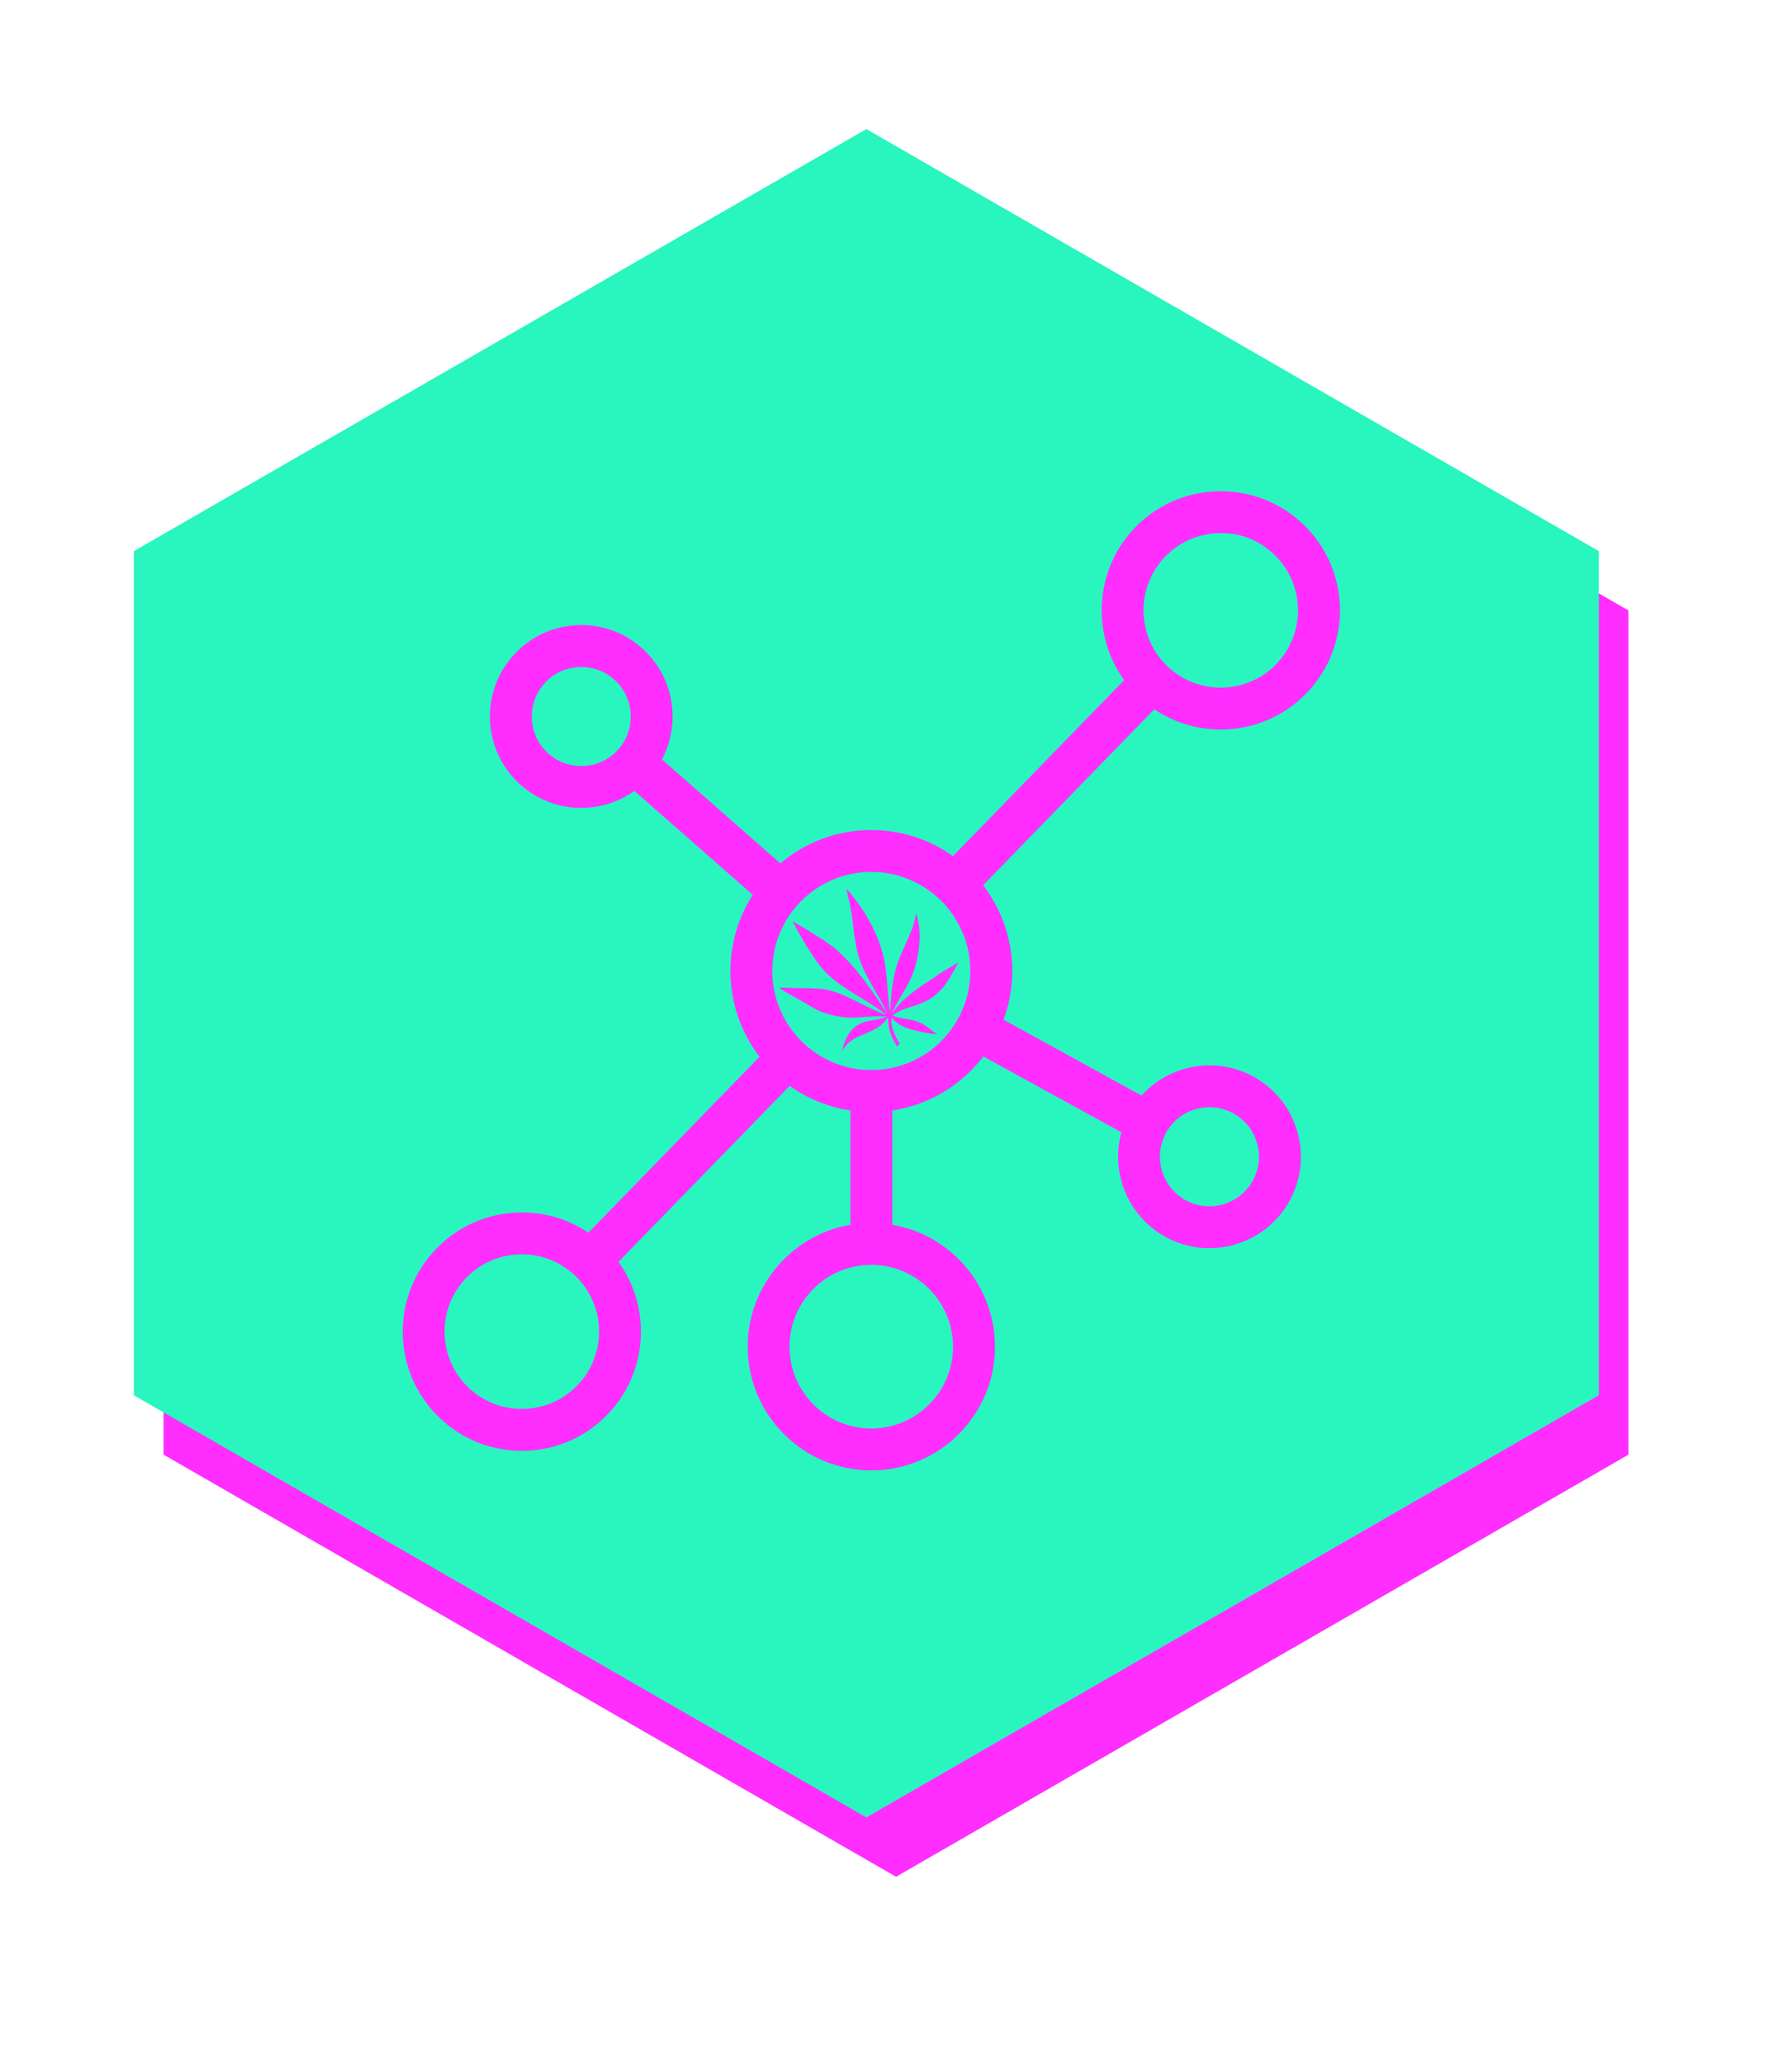
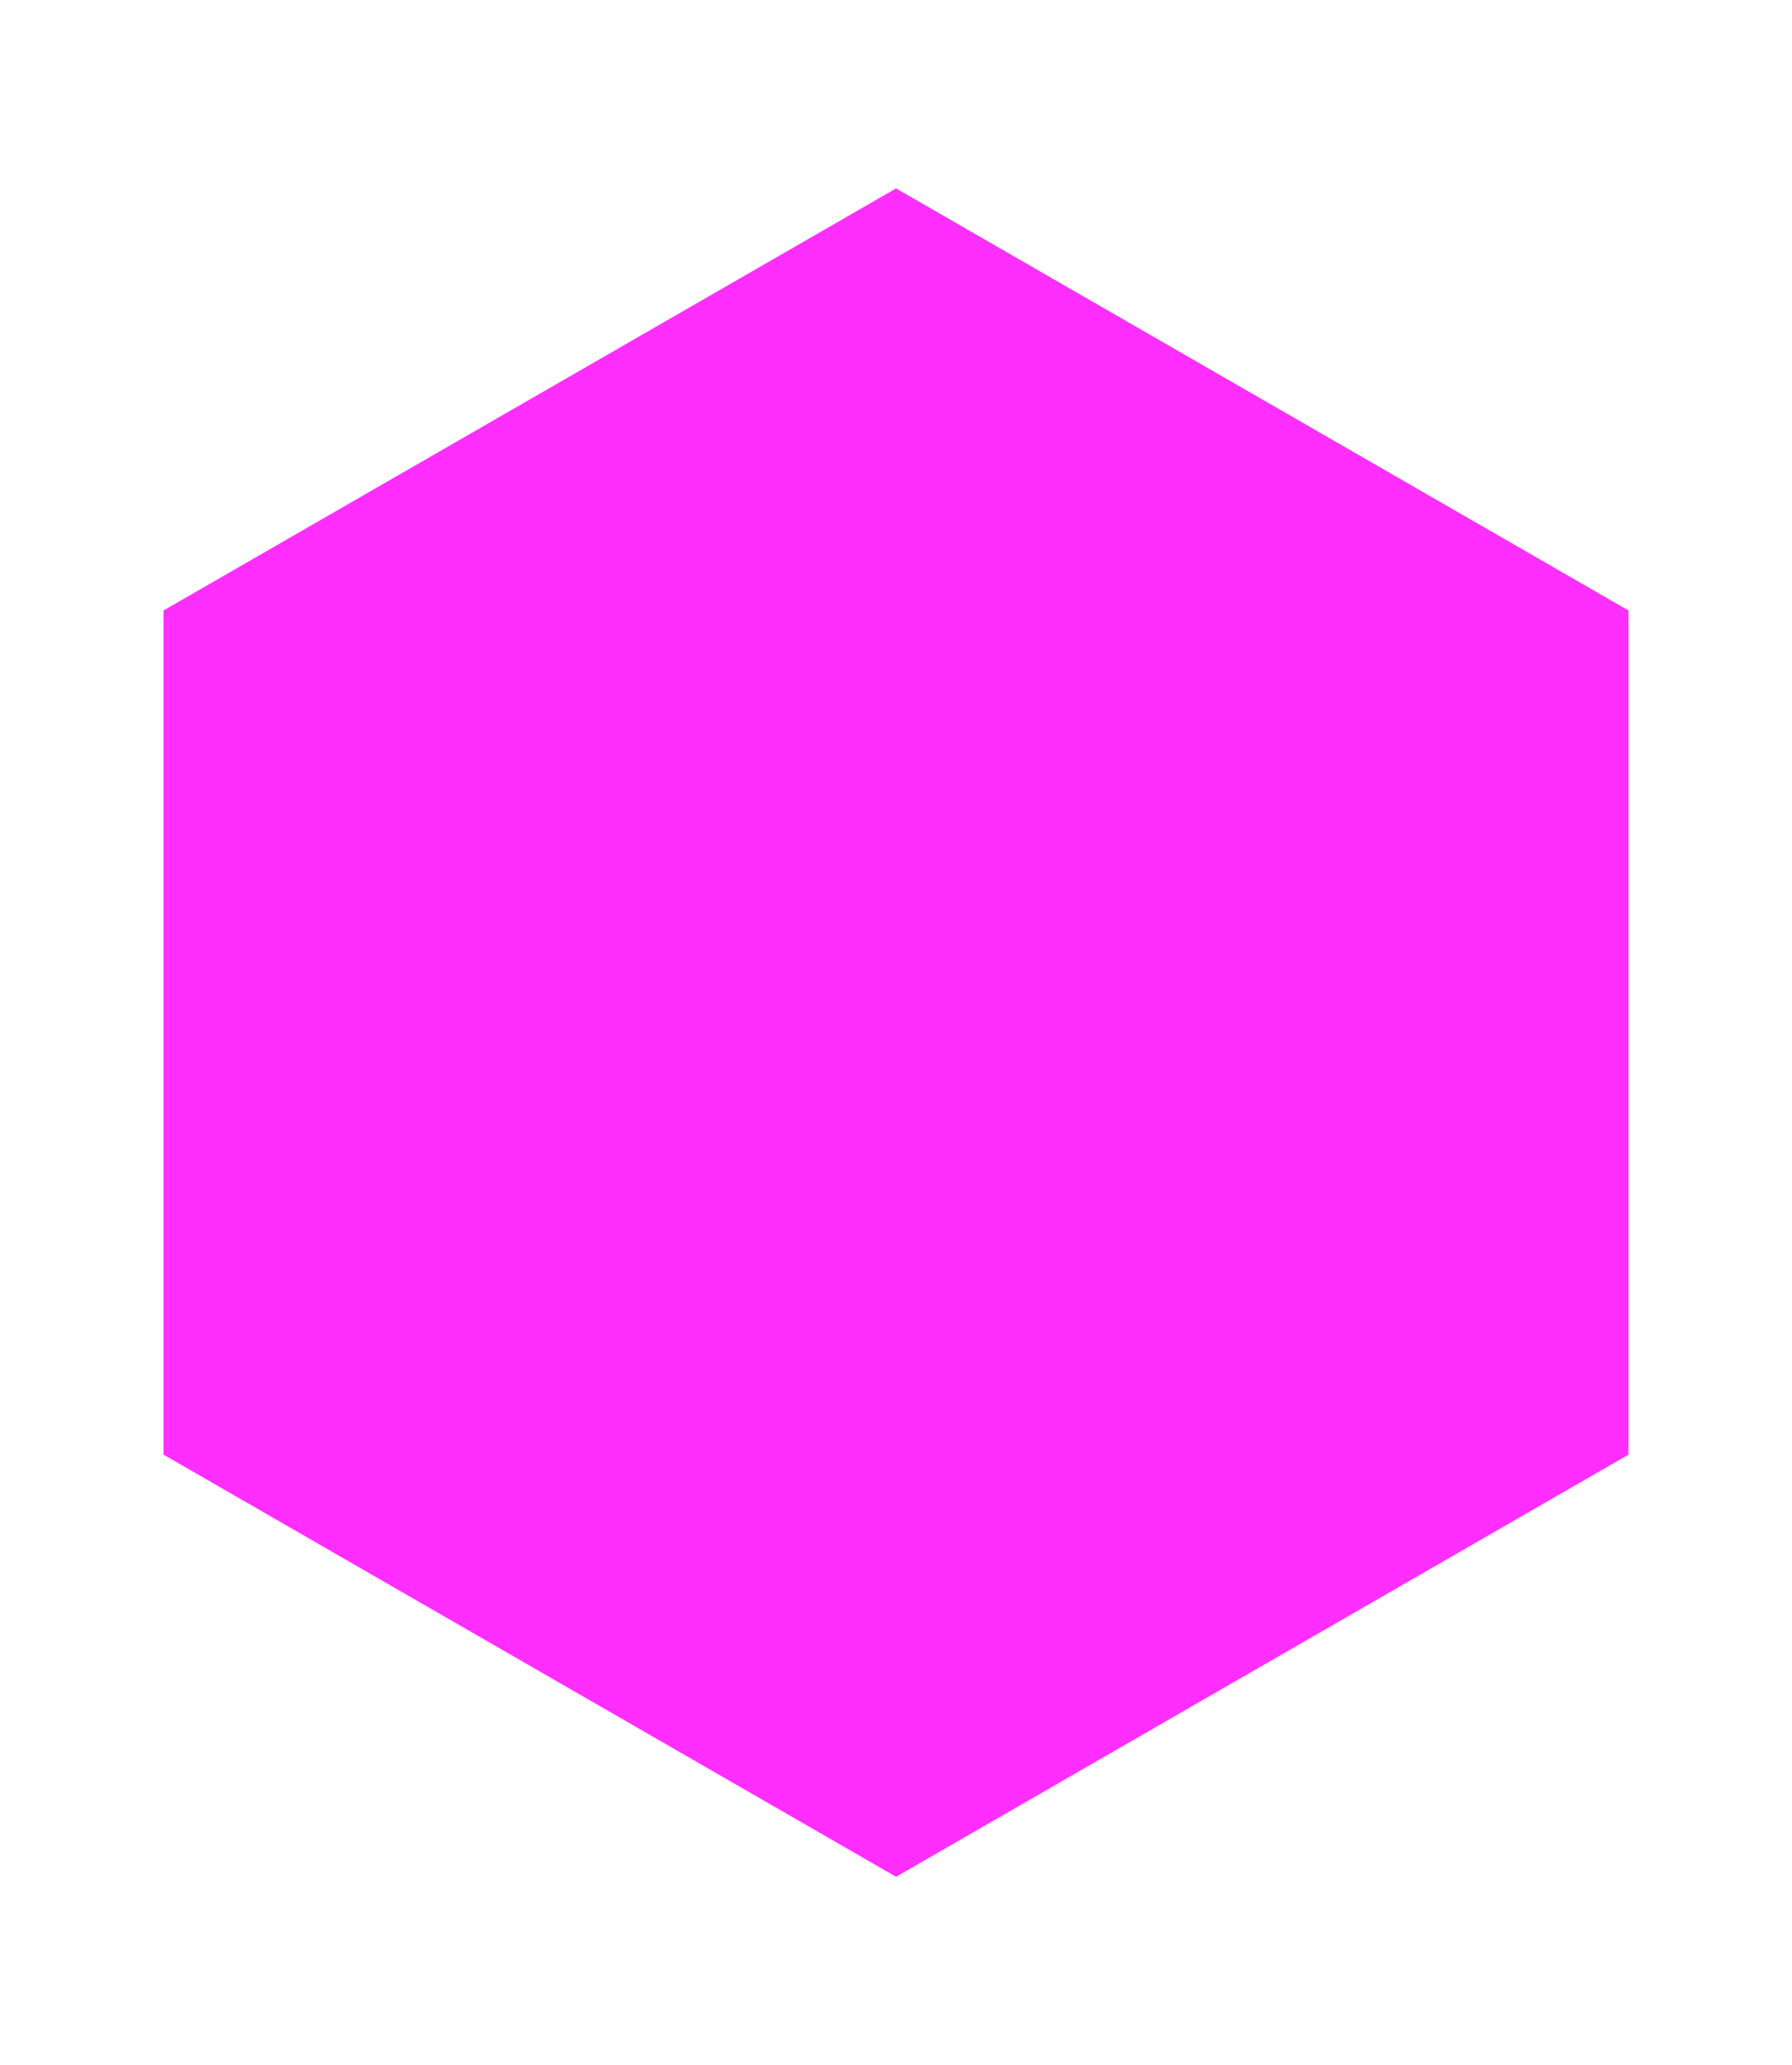
<svg xmlns="http://www.w3.org/2000/svg" id="Ebene_2" viewBox="0 0 604.32 696">
  <defs>
    <style>.cls-1{fill:#29f5bf;}.cls-1,.cls-2{stroke-width:0px;}.cls-2{fill:#ff2eff;}</style>
  </defs>
  <g id="Ebene_1-2">
    <polygon class="cls-2" points="302.17 63.5 55.14 205.74 55.14 490.23 302.17 632.5 549.18 490.23 549.18 205.74 302.17 63.5" />
  </g>
  <g id="Ebene_1-2-2">
-     <polygon class="cls-1" points="292.17 43.5 45.14 185.74 45.14 470.23 292.17 612.5 539.18 470.23 539.18 185.74 292.17 43.5" />
-   </g>
+     </g>
  <path class="cls-2" d="M439.55,176.77c-15.95-15.37-41.43-14.89-56.8,1.06-13.68,14.2-14.81,35.95-3.64,51.39l-57.74,59.32c-7.77-5.55-17.28-8.81-27.54-8.81-11.67,0-22.38,4.23-30.66,11.25l-39.94-35.03c6.56-12.34,4.06-28.03-6.88-37.64-6.19-5.43-14.12-8.12-22.33-7.58-8.21.54-15.73,4.24-21.15,10.43-5.43,6.19-8.12,14.12-7.58,22.33.54,8.21,4.24,15.73,10.43,21.15,5.84,5.12,13.08,7.63,20.3,7.63,6.32,0,12.61-1.93,17.92-5.72l39.93,35.02c-4.77,7.41-7.54,16.22-7.54,25.67,0,10.86,3.67,20.89,9.83,28.9l-57.73,59.31c-6.79-4.59-14.81-6.98-23.18-6.83-10.73.2-20.74,4.57-28.18,12.29-7.45,7.73-11.44,17.89-11.24,28.62.2,10.73,4.57,20.74,12.29,28.18,7.54,7.27,17.41,11.24,27.85,11.24.26,0,.51,0,.77,0,10.73-.2,20.74-4.57,28.18-12.29,13.68-14.2,14.81-35.95,3.64-51.39l57.75-59.32c5.96,4.25,12.93,7.16,20.48,8.29v38.53c-19.64,3.36-34.63,20.51-34.63,41.09,0,22.99,18.7,41.69,41.69,41.69s41.69-18.7,41.69-41.69c0-20.58-14.99-37.73-34.63-41.09v-38.53c12.48-1.87,23.38-8.6,30.72-18.2l46.56,25.56c-3.74,13.46,2.1,28.25,14.86,35.26,4.69,2.58,9.77,3.8,14.78,3.8,10.89,0,21.46-5.78,27.06-15.98,3.96-7.22,4.87-15.54,2.57-23.44-2.3-7.9-7.54-14.44-14.76-18.4-12.77-7.01-28.38-3.99-37.73,6.39l-46.54-25.55c1.89-5.12,2.93-10.66,2.93-16.43,0-10.86-3.67-20.89-9.83-28.9l57.74-59.31c6.76,4.55,14.59,6.82,22.42,6.82,10.54,0,21.07-4.11,28.94-12.28,7.44-7.73,11.44-17.89,11.24-28.62-.2-10.73-4.57-20.74-12.29-28.18ZM393.21,381.8c3.04-5.53,8.77-8.66,14.67-8.66,2.71,0,5.47.66,8.01,2.06,3.91,2.15,6.75,5.69,8,9.97,1.25,4.28.75,8.8-1.39,12.71-4.43,8.07-14.6,11.03-22.68,6.6-8.07-4.43-11.03-14.6-6.6-22.68ZM185.01,254.03c-3.35-2.94-5.36-7.01-5.65-11.46-.29-4.45,1.17-8.75,4.11-12.1,2.94-3.35,7.01-5.36,11.46-5.65.37-.02.75-.04,1.12-.04,4.05,0,7.91,1.45,10.99,4.14,6.92,6.07,7.62,16.64,1.55,23.57-6.07,6.92-16.64,7.62-23.57,1.55ZM194.74,466.86c-4.83,5.01-11.32,7.84-18.28,7.97-6.96.14-13.55-2.46-18.57-7.29-5.01-4.83-7.84-11.32-7.97-18.28-.13-6.96,2.46-13.55,7.29-18.57,4.83-5.01,11.32-7.84,18.28-7.97.17,0,.33,0,.5,0,6.78,0,13.17,2.58,18.07,7.29,10.35,9.97,10.66,26.5.69,36.85ZM321.4,453.85c0,15.21-12.37,27.58-27.58,27.58s-27.58-12.37-27.58-27.58,12.37-27.58,27.58-27.58,27.58,12.37,27.58,27.58ZM293.83,360.64c-18.42,0-33.4-14.98-33.4-33.4s14.98-33.4,33.4-33.4,33.4,14.98,33.4,33.4-14.98,33.4-33.4,33.4ZM430.45,223.78c-5.11,5.3-11.93,7.97-18.77,7.97-6.51,0-13.03-2.42-18.08-7.28-10.35-9.97-10.66-26.5-.69-36.85,5.11-5.3,11.93-7.97,18.77-7.97s13.03,2.42,18.08,7.28c5.01,4.83,7.84,11.32,7.97,18.28.13,6.96-2.46,13.55-7.29,18.57Z" />
  <path class="cls-2" d="M303.39,351.78c-1.54-2.78-3.16-5.63-2.7-8.87,1.31,1.85,3.78,3.16,6.02,3.86,1.42.47,2.86.73,4.26,1.06,2.11.54,5.06.74,5.06.74l-3.07-2.27c-1.54-1.23-3.47-2.16-5.55-2.55-2.08-.46-4.86-.77-6.4-1.47,3.55-3.32,10.64-2.78,15.66-8.1,2.75-2.21,6.47-9.82,6.47-9.82l-6.31,3.8c-2.31,1.78-4.95,3.24-7.26,4.94-3.55,2.62-6.48,5.01-8.87,8.64,2.78-6.56,6.56-9.95,8.33-17.51,1.08-4.47,1.54-9.26.62-13.65l-.66-2.93-.41,1.96c-1.01,5.17-5.24,11.9-6.57,17.24-1.31,5.09-1.7,10.64-1.85,14.58-1.54-10.8-.31-16.97-5.17-27.46-2.01-4.32-4.55-8.41-7.56-12.11l-2-2.47.52,2.67c1.99,6.95,1.61,14.16,3.87,21.09,2.16,6.48,6.71,12.34,9.49,18.59-5.09-7.64-9.95-15.04-16.82-21.29-3.7-3.47-15.18-9.92-15.18-9.92,0,0,6.24,12.11,11.02,17.02,5.79,5.94,14.19,9.41,20.67,14.5-5.71-1.85-12.57-6.4-18.36-8.02-1.7-.54-3.32-.77-4.94-.85-3.39-.23-6.71-.08-10.34-.31l-2.67-.06,1.89,1.33c3.82,2,7.59,4.35,10.34,5.9,3.09,1.7,8.49,2.93,12.26,2.93h1.08c2.47-.15,5.63-.46,8.79-.46h1.93c-1.62,1-4.09,1.16-6.33,1.62-5.32,1.08-7.64,5.25-8.72,10.26,1.54-3.24,4.55-4.71,7.64-5.94,3.09-1.31,5.86-2.47,7.95-5.71-.08,2.31.31,4.55,1.23,6.63.51,1.18,1.16,2.25,1.76,3.3l.87-.91Z" />
</svg>